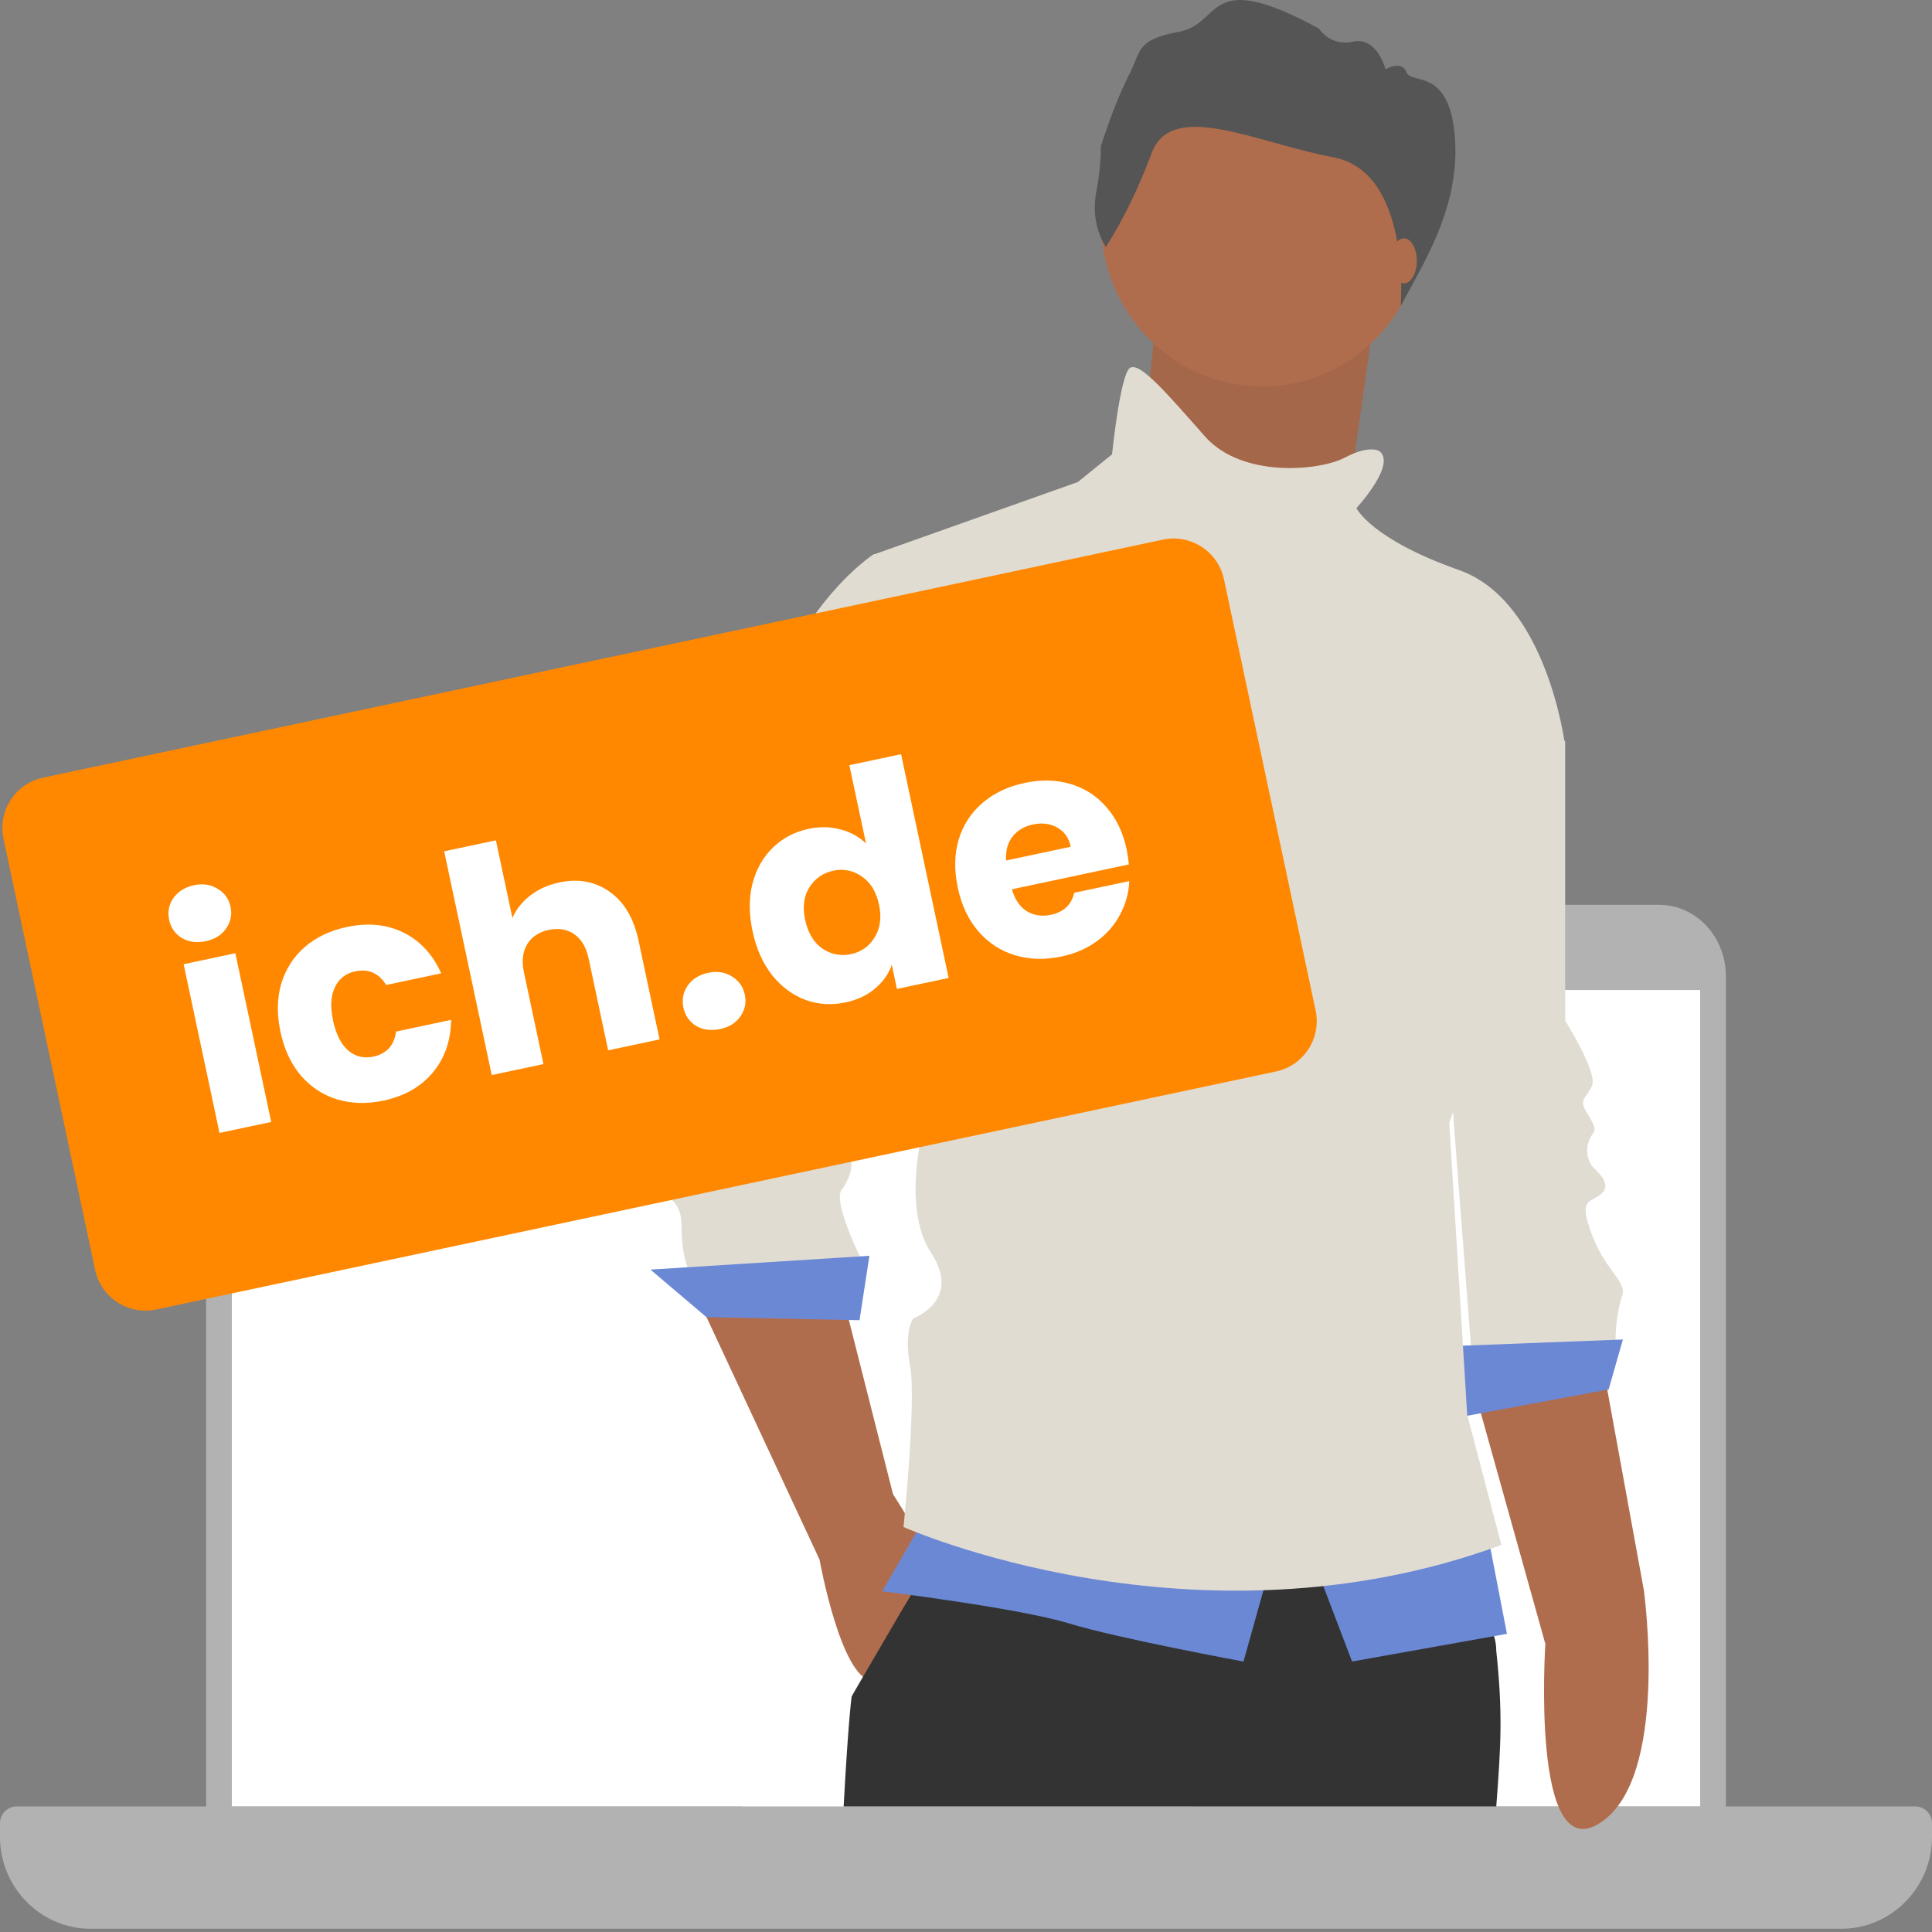
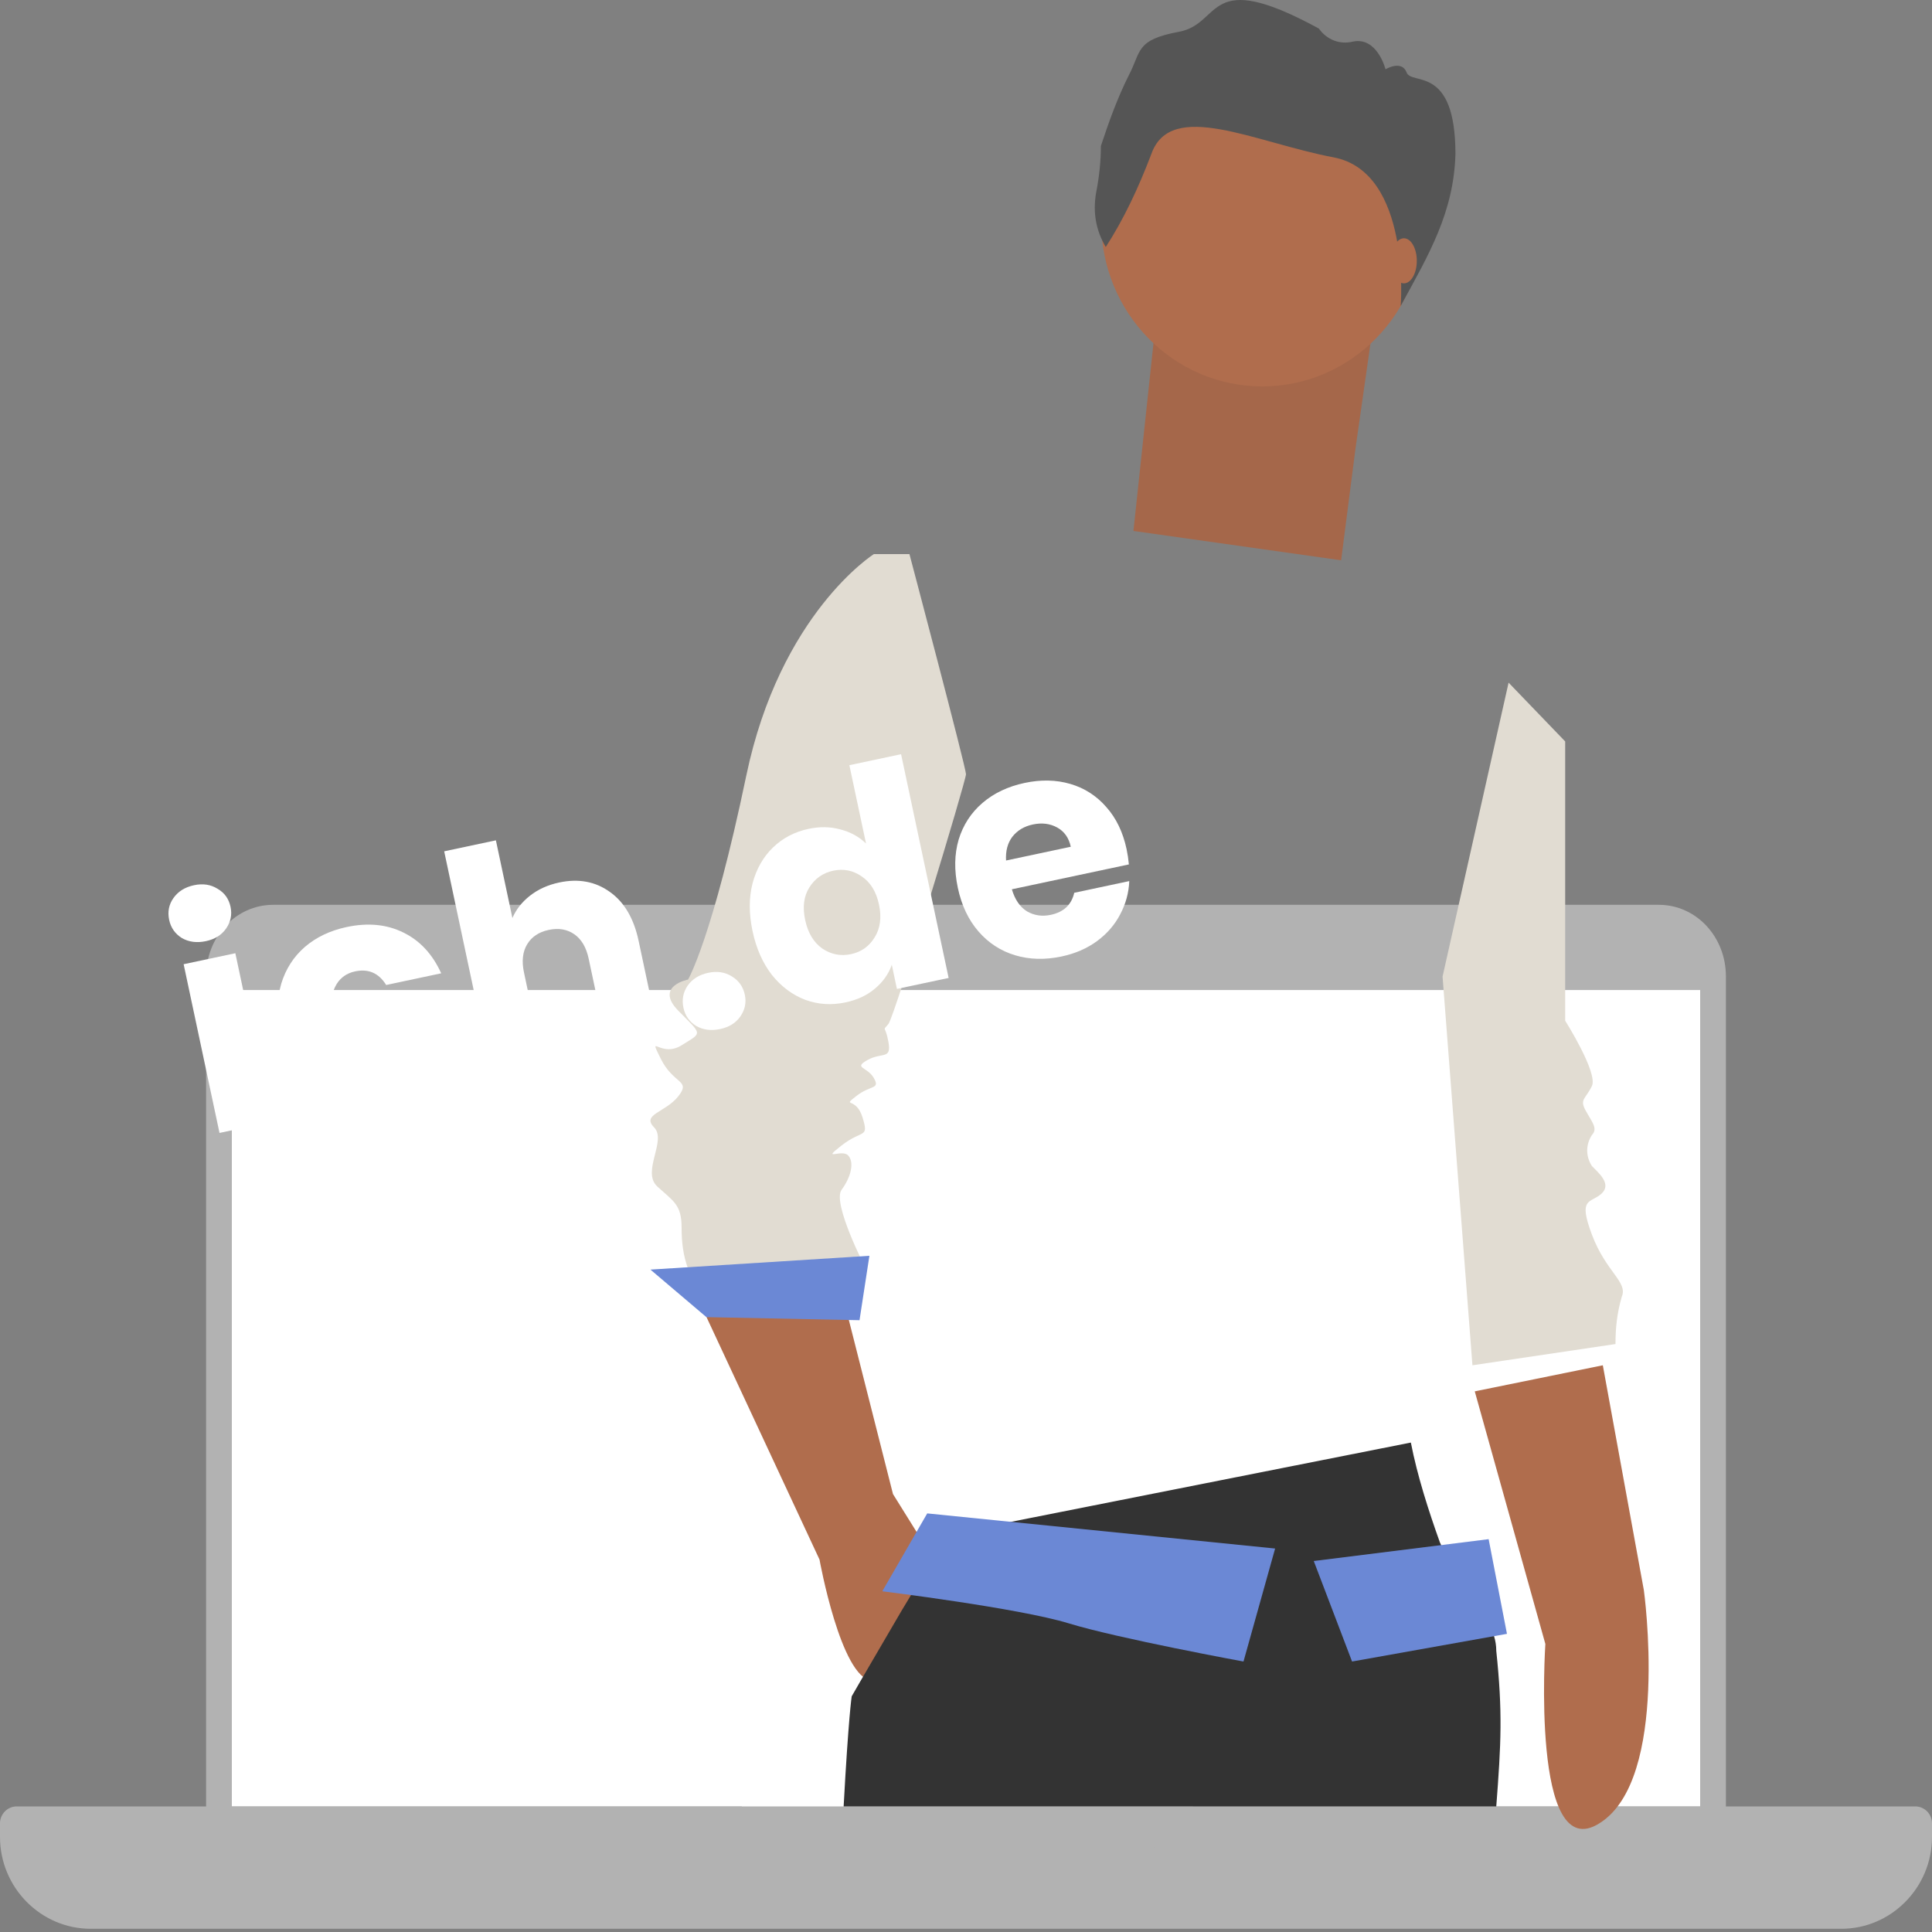
<svg xmlns="http://www.w3.org/2000/svg" width="300" height="300" viewBox="0 0 300 300" fill="none">
  <rect x="0" y="0" width="300" height="300" fill="#808080" stroke="none" />
  <g clip-path="url(#clip0_2380_63)">
    <path d="M134 141C135.105 141 136 140.105 136 139C136 137.895 135.105 137 134 137C132.895 137 132 137.895 132 139C132 140.105 132.895 141 134 141Z" fill="white" />
    <path d="M42.422 140.5H257.578C263.368 140.5 268 145.446 268 151.629V285.924C268 292.107 263.368 297.054 257.578 297.054H42.422C36.632 297.054 32 292.107 32 285.924V151.629C32 145.446 36.632 140.5 42.422 140.5Z" fill="#B2B2B2" />
    <path d="M264 153.731H36V280.5H264V153.731Z" fill="white" />
    <path d="M185.301 280.5L177.561 288.575H122.205L115.168 280.5H2.58C1.173 280.5 0 281.687 0 283.112V285.25C0 293.088 6.333 299.5 14.073 299.5H285.926C293.667 299.5 300 293.088 300 285.25V283.112C300 281.687 298.827 280.5 297.42 280.5H185.301Z" fill="#B2B2B2" />
    <path d="M229 216.049L239.962 255.272C239.962 255.272 237.668 289.941 248.374 283.108C259.336 276.276 255.257 246.921 255.257 246.921L248.884 212L229 216.049Z" fill="#B06D4D" />
    <path d="M234.253 106L243.041 115.129V158.493C243.041 158.493 248.167 166.608 247.191 168.636C246.214 170.665 245.238 170.665 246.214 172.44C247.19 174.215 248.167 175.23 247.191 176.244C246.214 177.766 246.214 179.541 247.191 181.062C248.167 182.077 250.364 183.852 248.655 185.373C246.946 186.895 244.994 185.88 247.191 191.713C249.388 197.545 252.805 199.067 251.829 201.349C251.096 203.885 250.852 206.167 250.852 208.703L228.638 212L224 151.646L234.253 106Z" fill="#E1DCD2" />
-     <path d="M252 208L226 209L226.981 220L249.792 215.75L252 208Z" fill="#6B88D5" />
    <path d="M179.25 52L176 82.445L208.25 87L210.5 69.5L213 52H179.25Z" fill="#A5674A" />
    <path d="M109 203L127.254 242.169C127.254 242.169 130.549 260.481 135.366 260.99C140.183 261.499 145 242.169 145 242.169L138.662 231.995L131.31 203H109Z" fill="#B06D4D" />
    <path d="M232.34 280.5H131C131.751 266.64 132.251 263.406 132.251 263.406L133.502 261.232L140.008 250.09L144.762 242.208L146.263 239.491L146.764 238.404L153.27 237.045L219.078 224C220.079 229.164 221.83 234.599 223.582 239.491C224.082 240.578 224.583 241.665 225.083 242.752C226.585 246.285 228.586 249.274 231.089 251.992C231.839 253.351 232.34 254.71 232.34 256.34C233.341 265.852 233.09 270.716 232.34 280.5Z" fill="#333333" />
    <path d="M196 60C209.807 60 221 48.583 221 34.5C221 20.417 209.807 9 196 9C182.193 9 171 20.417 171 34.5C171 48.583 182.193 60 196 60Z" fill="#B06D4D" />
    <path d="M141.218 86.041L135.697 86.041C135.697 86.041 121.144 95.224 115.875 120.476C110.605 145.729 106.841 152.106 106.841 152.106C106.841 152.106 101.572 153.126 105.336 156.953C109.1 160.779 109.1 160.269 105.838 162.309C102.576 164.35 100.568 160.269 102.576 164.35C104.583 168.431 107.343 167.666 105.336 170.217C103.329 172.767 99.565 173.023 101.572 175.063C103.579 177.104 99.565 181.95 102.074 184.246C104.583 186.542 105.838 187.052 105.838 190.623C105.838 192.919 106.089 194.959 106.841 197H134.443C134.443 197 129.173 186.797 130.679 184.756C132.185 182.716 132.686 180.42 131.683 179.4C130.679 178.379 127.417 180.42 130.679 177.869C133.941 175.318 134.945 176.849 133.941 173.533C132.937 170.217 130.679 172.002 132.937 170.217C135.196 168.431 136.701 169.196 135.697 167.411C134.694 165.625 132.435 165.88 134.694 164.605C136.952 163.33 138.458 164.605 137.956 161.799C137.454 158.993 136.952 160.269 137.956 158.993C138.959 157.718 150 121.242 150 120.221C150 119.201 141.218 86.041 141.218 86.041Z" fill="#E1DCD2" />
    <path d="M135 195L101 197.143L109.692 204.524L133.466 205L135 195Z" fill="#6B88D5" />
    <path d="M143.979 235L137 247.093C137 247.093 158.195 249.701 165.949 252.072C173.703 254.443 193.089 258 193.089 258L198 240.454L143.979 235Z" fill="#6B88D5" />
    <path d="M204 242.393L209.948 258L234 253.702L231.155 239L204 242.393Z" fill="#6B88D5" />
-     <path d="M214.163 70.04C214.163 70.04 212.645 69.027 208.851 71.052C205.057 73.077 192.915 74.343 187.097 67.761C181.279 61.18 176.979 56.117 175.461 57.129C173.943 58.142 172.678 70.546 172.678 70.546L167.366 74.849L136 85.988L138.783 157.88L143.589 174.334C143.589 174.334 139.794 187.245 144.6 194.586C149.407 201.927 141.818 204.712 141.818 204.712C141.818 204.712 140.3 206.737 141.312 212.053C142.324 217.369 140.3 237.114 140.3 237.114C140.3 237.114 185.579 257.365 233.135 239.898L227.823 219.647L225.04 174.334C225.04 174.334 227.823 166.993 227.064 163.702C226.305 160.412 243 115.605 243 115.605C243 115.605 240.217 93.329 226.558 88.519C212.898 83.709 210.622 78.9 210.622 78.9C210.622 78.9 216.946 72.065 214.163 70.04Z" fill="#E1DCD2" />
    <path d="M171.705 38.354C170.189 35.822 169.684 33.037 170.189 29.999C170.694 27.468 170.947 24.936 170.947 22.657C172.21 18.86 173.472 15.315 175.24 11.771C177.26 7.973 176.25 6.201 183.069 4.935C189.887 3.669 187.109 -5.192 204.787 4.429C206.05 6.201 208.07 6.961 210.09 6.454C213.878 5.695 215.141 10.758 215.141 10.758C215.141 10.758 217.666 9.239 218.424 11.264C219.182 13.29 226 9.999 226 23.923C225.747 33.037 221.793 39.652 217.5 47.5C217.5 47.5 219.182 26.708 207.06 24.43C194.938 22.151 181.806 15.315 178.776 23.923C176.755 29.24 174.483 34.05 171.705 38.354Z" fill="#555555" />
    <path d="M218 44C219.105 44 220 42.433 220 40.5C220 38.567 219.105 37 218 37C216.895 37 216 38.567 216 40.5C216 42.433 216.895 44 218 44Z" fill="#B06D4D" />
-     <path d="M180.572 83.794L6.706 120.751C2.384 121.669 -0.374 125.917 0.544 130.239L14.772 197.175C15.69 201.497 19.938 204.255 24.26 203.337L198.126 166.38C202.448 165.462 205.206 161.214 204.288 156.892L190.06 89.956C189.141 85.634 184.893 82.876 180.572 83.794Z" fill="#FF8800" />
    <path d="M174.934 131.85C175.094 132.601 175.213 133.394 175.292 134.227L157.122 138.089C157.593 139.69 158.376 140.833 159.47 141.516C160.589 142.162 161.821 142.341 163.167 142.055C165.17 141.63 166.383 140.488 166.807 138.632L175.352 136.815C175.279 138.63 174.811 140.349 173.945 141.973C173.111 143.589 171.916 144.972 170.361 146.12C168.806 147.269 166.964 148.069 164.836 148.522C162.269 149.067 159.868 149.005 157.632 148.335C155.396 147.666 153.498 146.433 151.939 144.638C150.379 142.843 149.31 140.584 148.731 137.861C148.153 135.138 148.195 132.643 148.858 130.375C149.552 128.101 150.784 126.203 152.555 124.682C154.325 123.161 156.509 122.124 159.107 121.572C161.643 121.033 164.01 121.086 166.208 121.731C168.406 122.376 170.262 123.568 171.777 125.307C173.323 127.04 174.375 129.221 174.934 131.85ZM166.269 131.483C165.976 130.106 165.274 129.111 164.162 128.496C163.05 127.882 161.789 127.725 160.381 128.024C159.035 128.31 157.975 128.944 157.203 129.926C156.461 130.902 156.134 132.133 156.221 133.619L166.269 131.483Z" fill="white" />
    <path d="M116.855 144.587C116.283 141.896 116.282 139.426 116.851 137.178C117.451 134.924 118.512 133.063 120.031 131.595C121.551 130.127 123.391 129.163 125.551 128.704C127.273 128.338 128.914 128.366 130.476 128.786C132.069 129.2 133.402 129.931 134.475 130.979L131.89 118.818L139.919 117.112L147.304 151.856L139.275 153.562L138.477 149.806C137.992 151.218 137.125 152.449 135.876 153.5C134.658 154.544 133.126 155.262 131.279 155.654C129.12 156.113 127.047 155.981 125.061 155.259C123.069 154.504 121.34 153.22 119.875 151.405C118.434 149.552 117.428 147.279 116.855 144.587ZM136.491 140.463C136.065 138.46 135.166 136.999 133.793 136.08C132.451 135.155 130.982 134.862 129.386 135.201C127.789 135.54 126.551 136.409 125.67 137.807C124.814 139.166 124.599 140.848 125.025 142.851C125.451 144.854 126.338 146.334 127.686 147.291C129.059 148.209 130.544 148.499 132.14 148.16C133.736 147.82 134.959 146.955 135.809 145.564C136.689 144.167 136.917 142.466 136.491 140.463Z" fill="white" />
    <path d="M111.831 159.788C110.423 160.088 109.178 159.927 108.097 159.306C107.041 158.647 106.384 157.707 106.124 156.487C105.858 155.235 106.073 154.093 106.77 153.062C107.498 152.023 108.567 151.355 109.975 151.055C111.352 150.763 112.569 150.946 113.625 151.604C114.712 152.257 115.389 153.209 115.655 154.461C115.915 155.681 115.68 156.811 114.952 157.849C114.249 158.849 113.209 159.495 111.831 159.788Z" fill="white" />
    <path d="M86.834 137.032C89.839 136.393 92.462 136.883 94.703 138.5C96.938 140.086 98.424 142.616 99.163 146.091L102.416 161.397L94.434 163.093L91.41 148.867C91.038 147.114 90.295 145.849 89.181 145.072C88.067 144.295 86.743 144.069 85.209 144.395C83.675 144.721 82.558 145.465 81.856 146.629C81.155 147.792 80.99 149.25 81.363 151.003L84.387 165.229L76.358 166.936L68.973 132.192L77.002 130.485L79.567 142.552C80.134 141.221 81.049 140.061 82.311 139.073C83.573 138.085 85.081 137.405 86.834 137.032Z" fill="white" />
    <path d="M43.55 160.218C42.971 157.495 43.014 155 43.677 152.732C44.371 150.458 45.588 148.564 47.327 147.049C49.097 145.528 51.266 144.494 53.832 143.949C57.119 143.25 60.041 143.529 62.598 144.785C65.186 146.034 67.157 148.15 68.511 151.134L59.966 152.95C58.82 151.1 57.214 150.394 55.148 150.834C53.677 151.146 52.627 151.975 51.996 153.319C51.359 154.632 51.267 156.353 51.72 158.482C52.172 160.61 52.96 162.16 54.082 163.132C55.198 164.073 56.492 164.386 57.963 164.074C60.029 163.635 61.209 162.337 61.503 160.181L70.048 158.364C70.011 161.578 69.068 164.298 67.218 166.523C65.368 168.748 62.816 170.207 59.561 170.899C56.994 171.444 54.593 171.382 52.357 170.712C50.152 170.036 48.27 168.8 46.71 167.005C45.182 165.204 44.129 162.941 43.55 160.218Z" fill="white" />
    <path d="M31.974 146.141C30.566 146.441 29.321 146.28 28.24 145.659C27.184 145 26.526 144.06 26.267 142.84C26.001 141.588 26.22 140.462 26.923 139.461C27.651 138.423 28.719 137.755 30.128 137.455C31.505 137.162 32.722 137.346 33.778 138.004C34.858 138.625 35.532 139.562 35.798 140.814C36.057 142.034 35.823 143.164 35.095 144.202C34.392 145.202 33.351 145.848 31.974 146.141ZM36.544 148.016L42.112 174.215L34.084 175.921L28.515 149.723L36.544 148.016Z" fill="white" />
  </g>
  <defs>
    <clipPath id="clip0_2380_63">
      <rect width="300" height="300" fill="white" />
    </clipPath>
  </defs>
</svg>